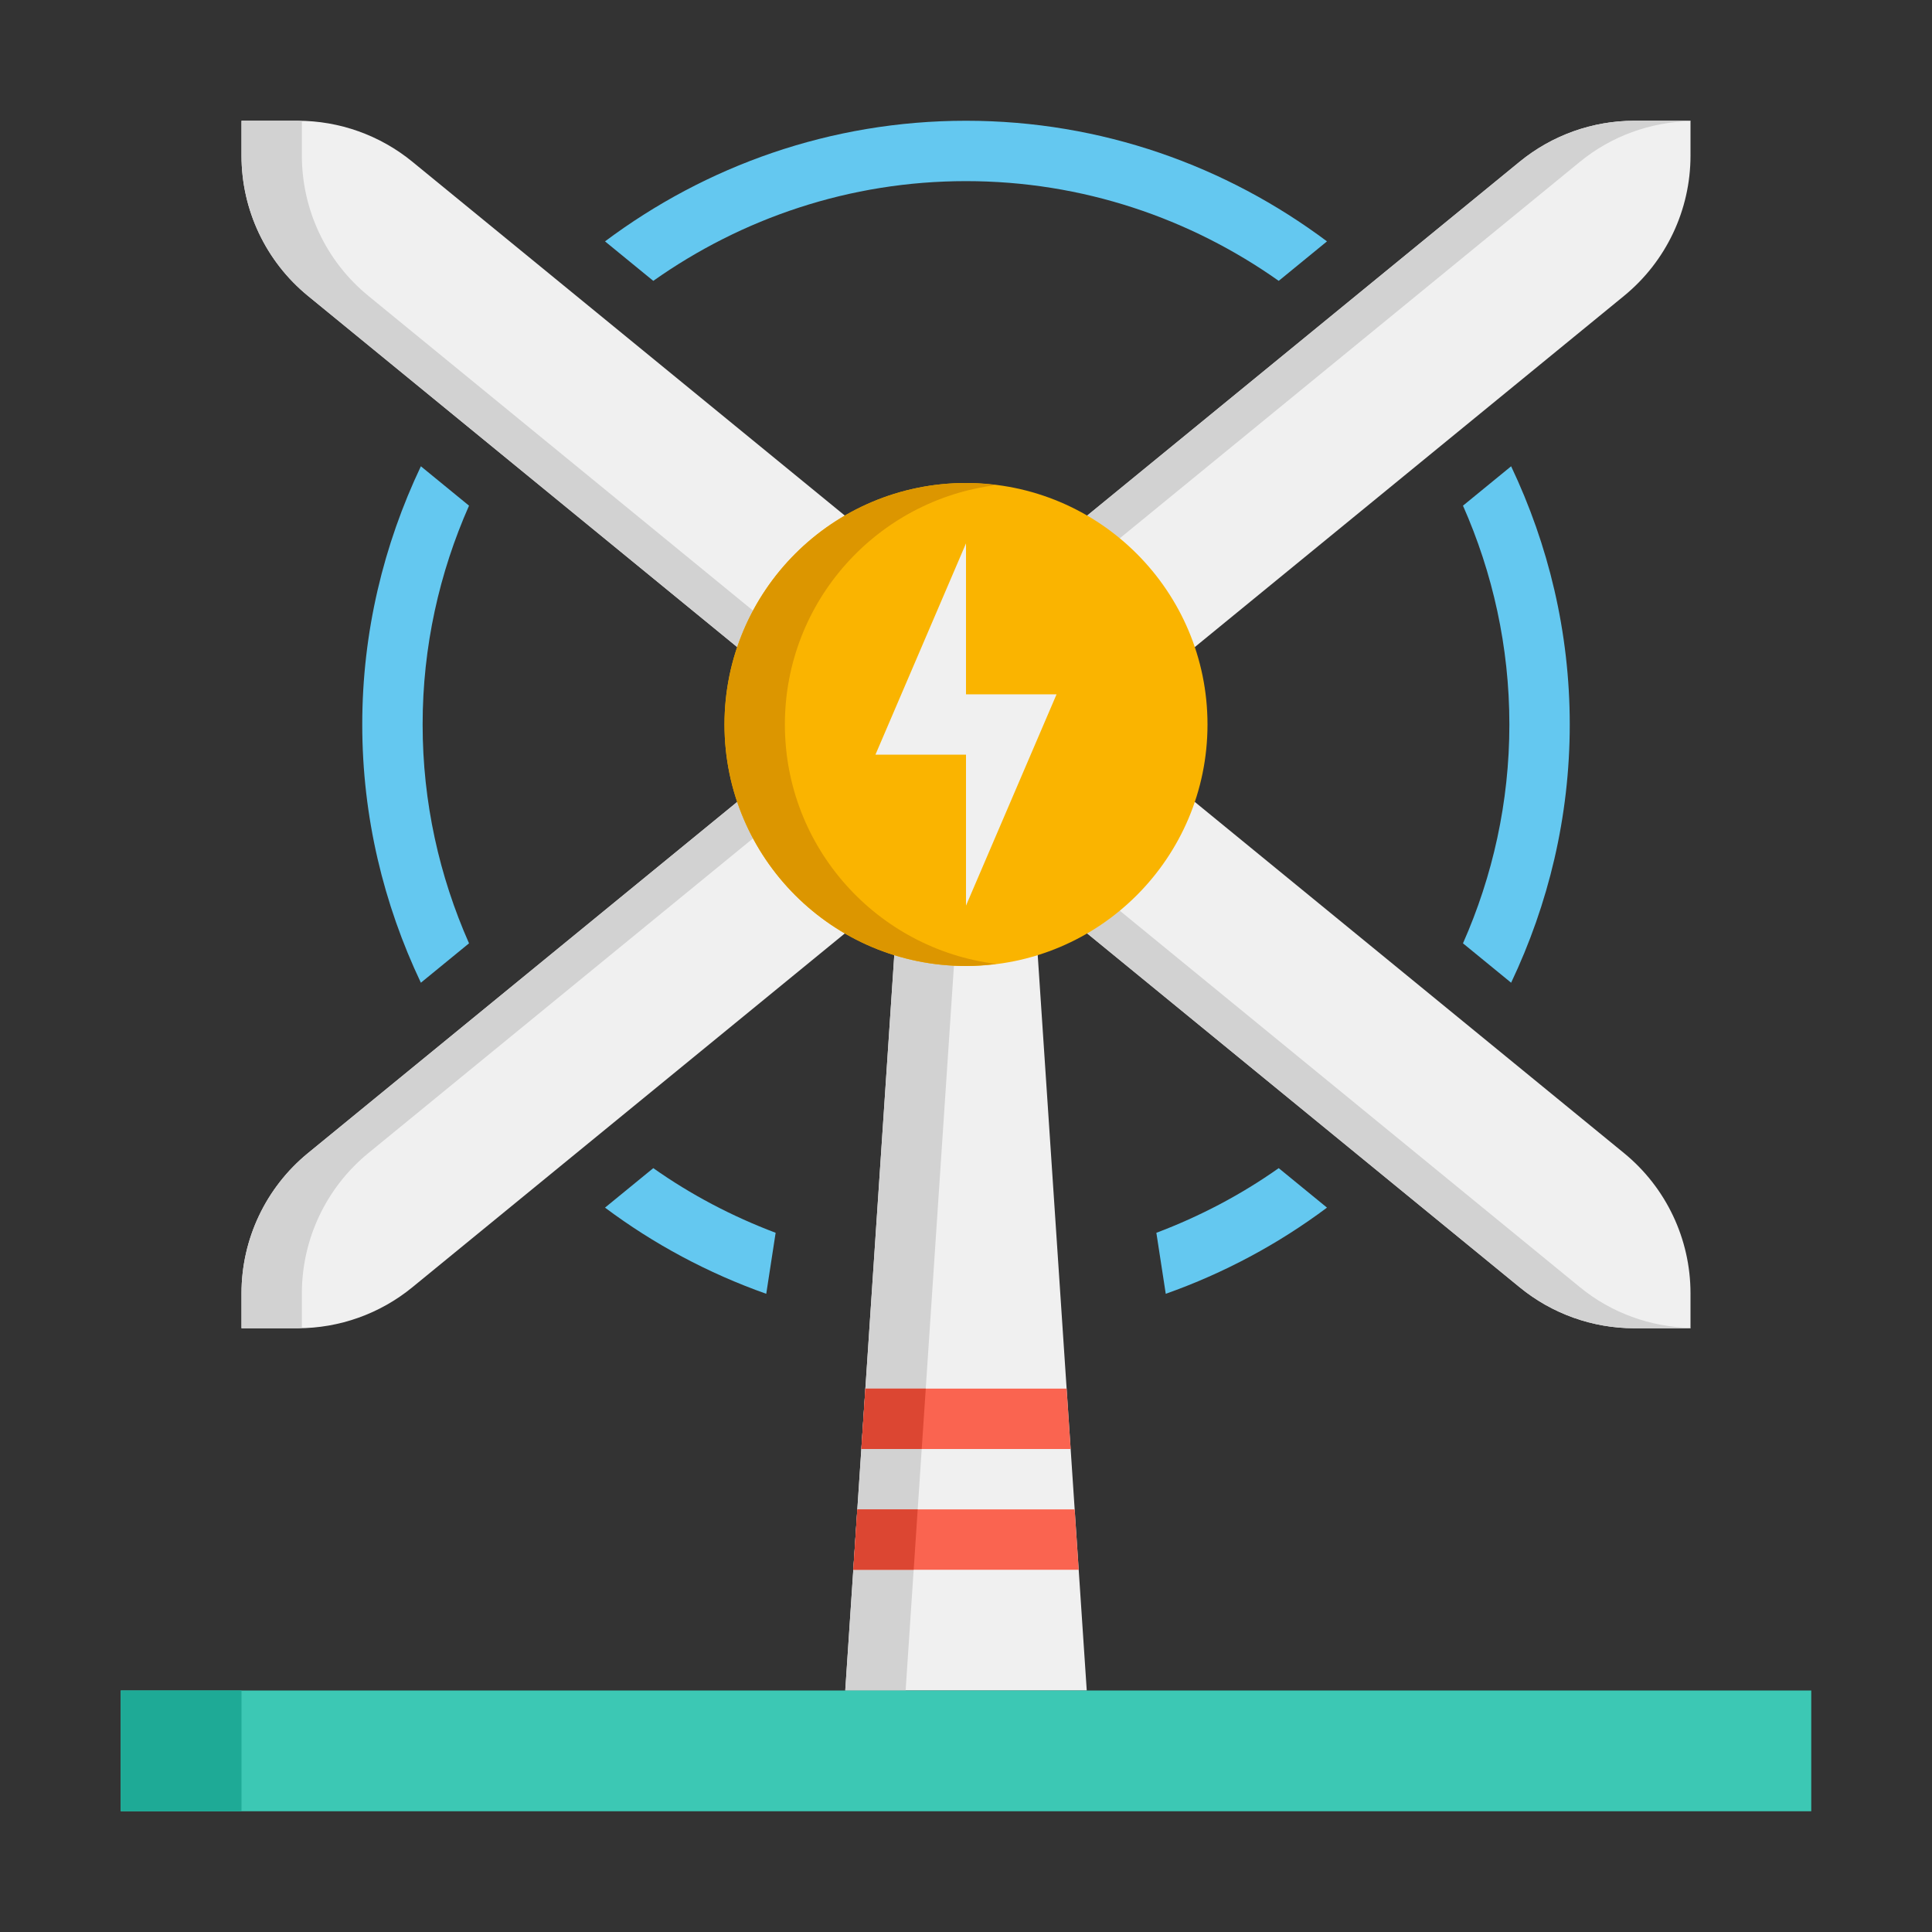
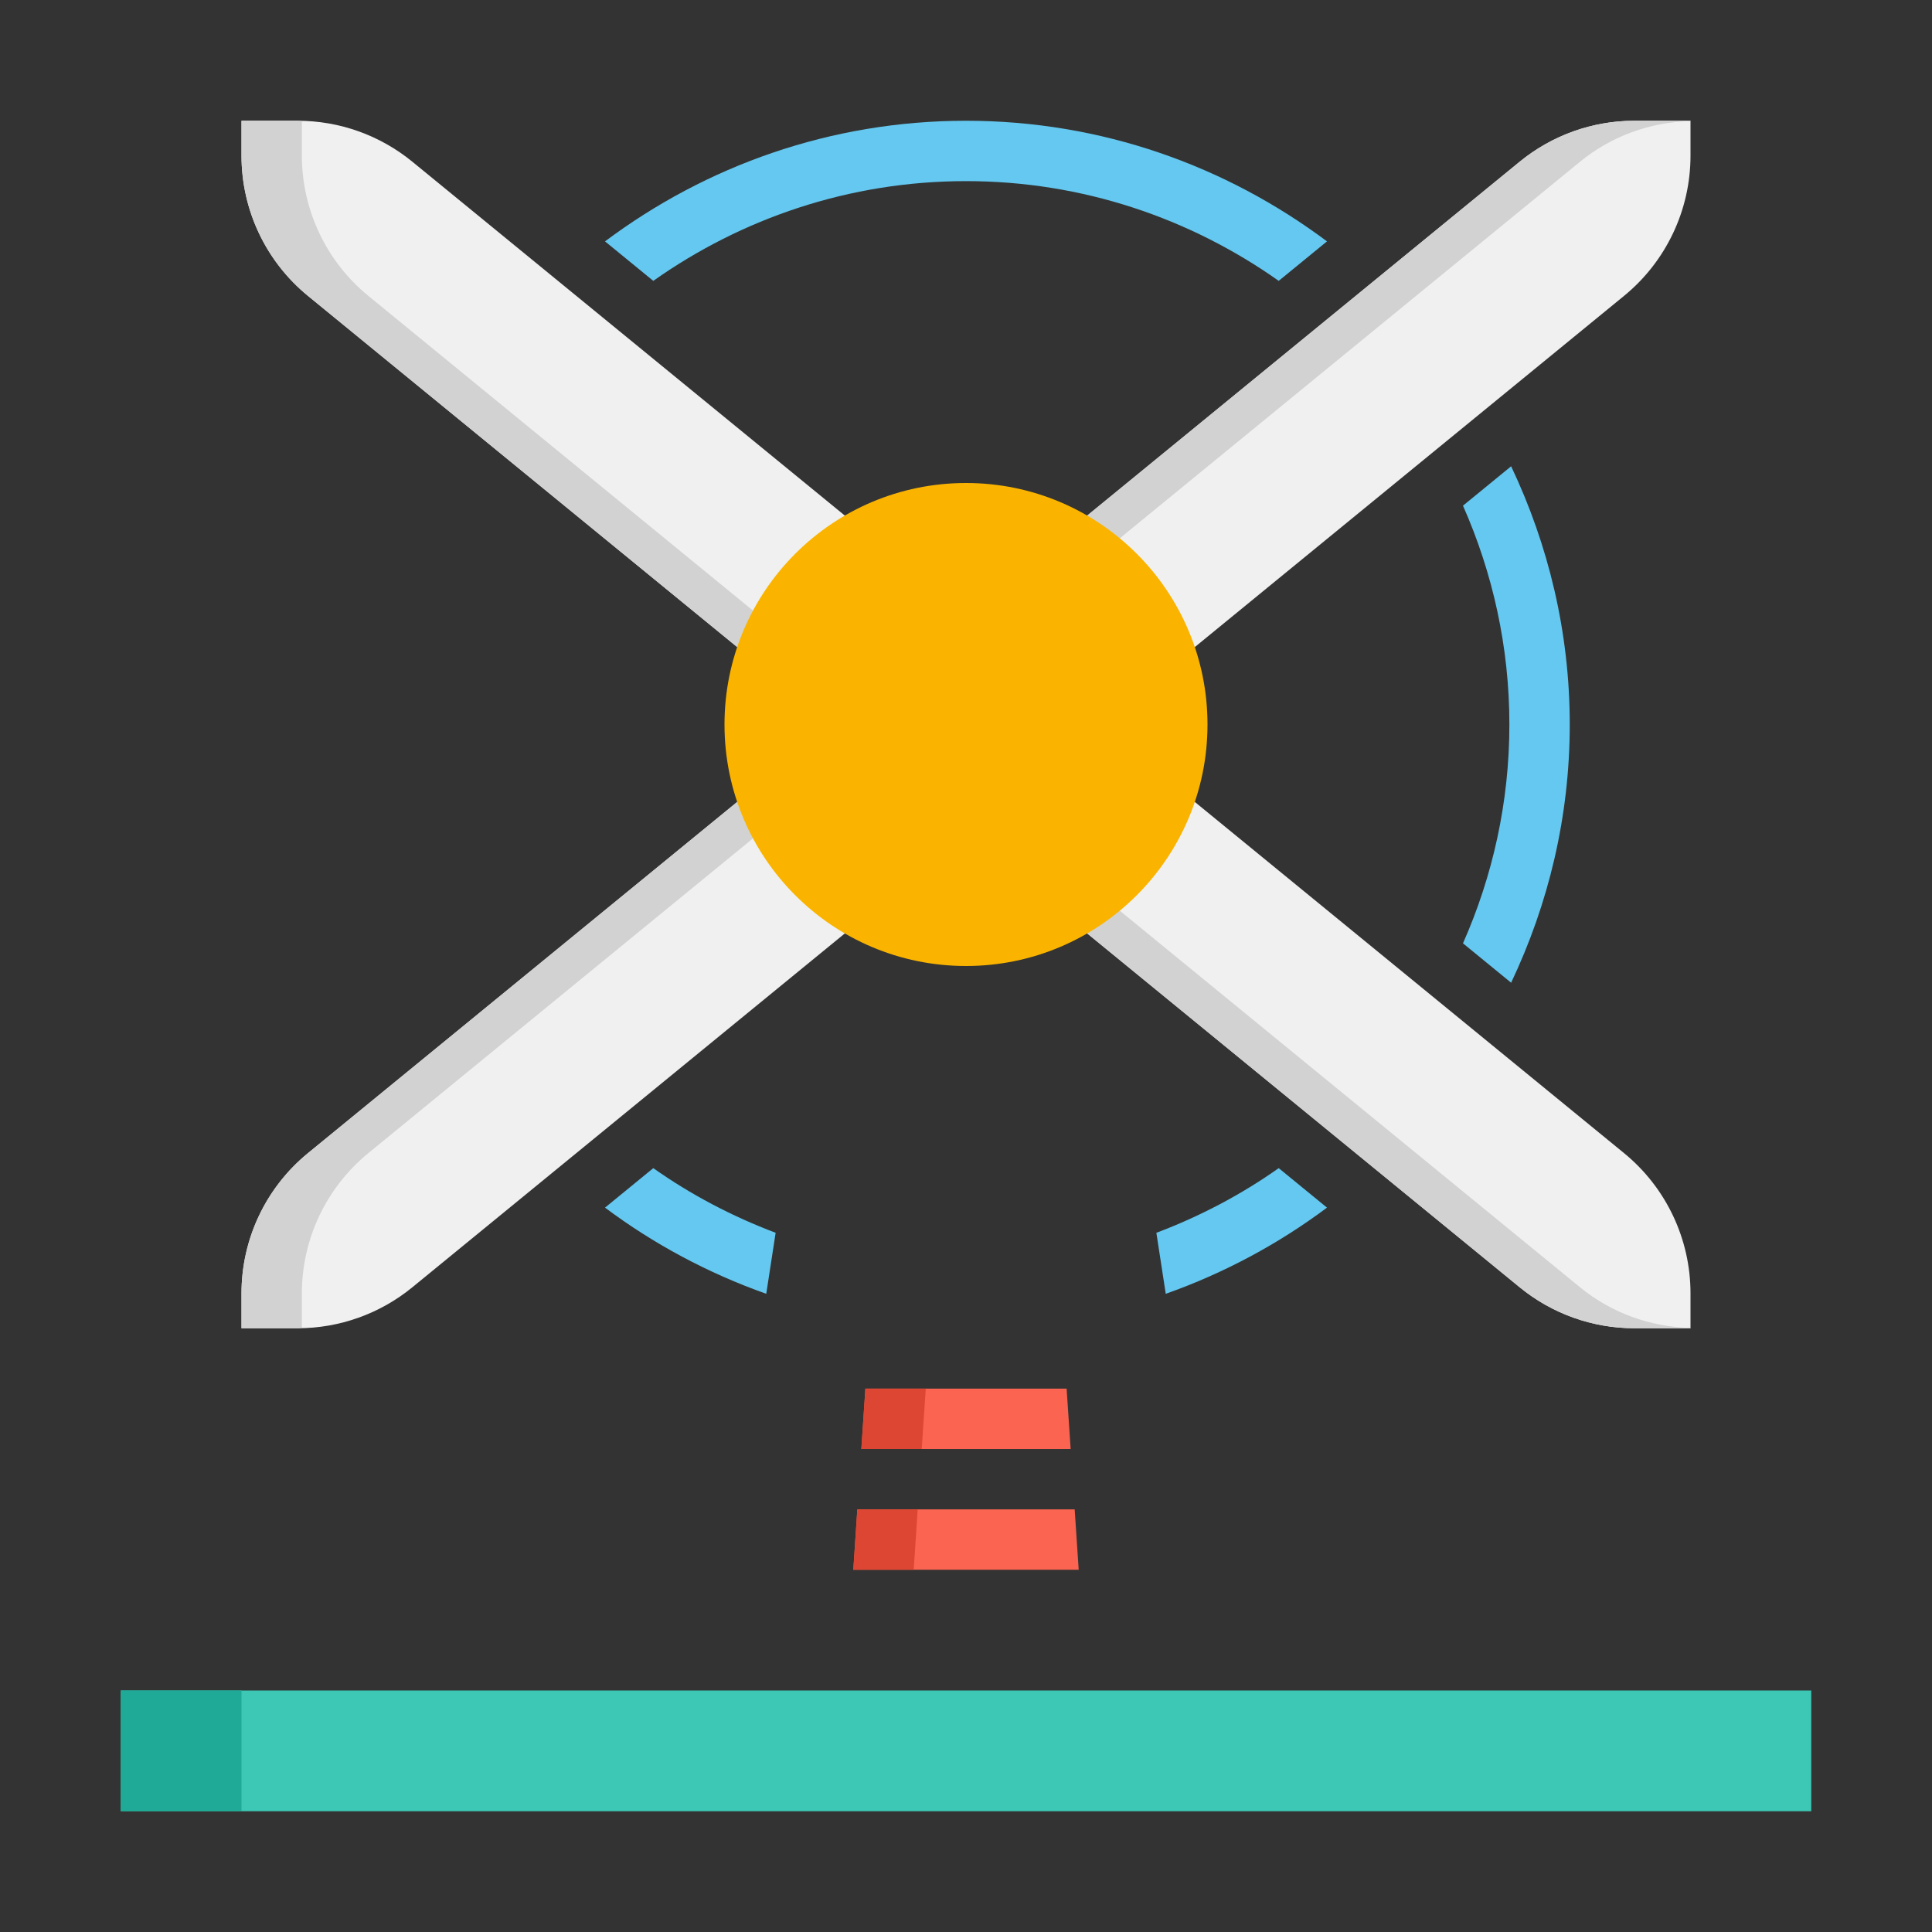
<svg xmlns="http://www.w3.org/2000/svg" version="1.1" x="0px" y="0px" viewBox="0 0 64 64" enable-background="new 0 0 64 64" xml:space="preserve">
  <rect x="0" y="0" width="64" height="64" fill="#333333" stroke="none" />
  <g id="Captions">
</g>
  <g id="Icons">
    <g>
      <g>
-         <polygon fill="#F0F0F0" points="30,26 28,56 36,56 34,26    " />
-       </g>
+         </g>
      <g>
-         <polygon fill="#D2D2D2" points="30,26 28,56 30,56 32,26    " />
-       </g>
+         </g>
      <g>
        <path fill="#F0F0F0" d="M9.858,4H8v1.157c0,1.8,0.808,3.504,2.201,4.644l40.142,32.843C51.414,43.521,52.757,44,54.142,44H56     v-1.157c0-1.8-0.808-3.504-2.201-4.644L13.658,5.356C12.586,4.479,11.243,4,9.858,4z" />
      </g>
      <g>
        <path fill="#D2D2D2" d="M52.342,42.644L12.201,9.8C10.808,8.661,10,6.956,10,5.157V4.012C9.952,4.011,9.906,4,9.858,4H8v1.157     c0,1.8,0.808,3.504,2.201,4.644l40.142,32.843C51.414,43.521,52.757,44,54.142,44H56v-0.012     C54.666,43.956,53.377,43.491,52.342,42.644z" />
      </g>
      <g>
        <path fill="#64C8F0" d="M32,6c3.857,0,7.426,1.231,10.359,3.304l1.599-1.308C40.62,5.498,36.49,4,32,4     c-4.49,0-8.62,1.498-11.958,3.996l1.599,1.308C24.574,7.231,28.143,6,32,6z" />
      </g>
      <g>
        <path fill="#64C8F0" d="M50,24c0,2.58-0.555,5.029-1.537,7.249l1.595,1.305C51.29,29.958,52,27.065,52,24v0     c0-3.065-0.71-5.958-1.942-8.554l-1.595,1.305C49.445,18.971,50,21.42,50,24z" />
      </g>
      <g>
-         <path fill="#64C8F0" d="M14,24c0-2.58,0.555-5.029,1.537-7.249l-1.595-1.305C12.71,18.042,12,20.935,12,24v0     c0,3.065,0.71,5.958,1.942,8.554l1.595-1.305C14.555,29.029,14,26.58,14,24z" />
-       </g>
+         </g>
      <g>
        <path fill="#64C8F0" d="M43.958,40.004l-1.599-1.308c-1.244,0.879-2.607,1.596-4.053,2.142l0.311,2.021     C40.548,42.175,42.347,41.21,43.958,40.004z" />
      </g>
      <g>
        <path fill="#64C8F0" d="M21.641,38.696l-1.599,1.308c1.611,1.206,3.41,2.171,5.341,2.855l0.311-2.021     C24.248,40.291,22.885,39.575,21.641,38.696z" />
      </g>
      <g>
        <path fill="#F0F0F0" d="M54.142,4H56v1.157c0,1.8-0.808,3.504-2.201,4.644L13.658,42.644C12.586,43.521,11.243,44,9.858,44H8     v-1.157c0-1.8,0.808-3.504,2.201-4.644L50.342,5.356C51.414,4.479,52.757,4,54.142,4z" />
      </g>
      <g>
        <path fill="#D2D2D2" d="M10,42.843c0-1.8,0.808-3.504,2.201-4.644L52.342,5.356C53.377,4.509,54.666,4.044,56,4.012V4h-1.858     c-1.385,0-2.727,0.479-3.799,1.356L10.201,38.2C8.808,39.339,8,41.044,8,42.843V44h1.858c0.048,0,0.094-0.011,0.142-0.012V42.843     z" />
      </g>
      <g>
        <rect x="4" y="56" fill="#3CC8B4" width="56" height="4" />
      </g>
      <g>
        <rect x="4" y="56" fill="#1EAA96" width="4" height="4" />
      </g>
      <g>
        <polygon fill="#FA6450" points="28.533,48 35.467,48 35.333,46 28.667,46    " />
      </g>
      <g>
        <polygon fill="#FA6450" points="28.267,52 35.733,52 35.6,50 28.4,50    " />
      </g>
      <g>
        <polygon fill="#DC4632" points="30.667,46 28.667,46 28.571,47.429 28.533,48 30.533,48    " />
      </g>
      <g>
        <polygon fill="#DC4632" points="30.4,50 28.4,50 28.286,51.714 28.267,52 30.267,52    " />
      </g>
      <g>
        <path fill="#FAB400" d="M32,32L32,32c-4.418,0-8-3.582-8-8v0c0-4.418,3.582-8,8-8h0c4.418,0,8,3.582,8,8v0     C40,28.418,36.418,32,32,32z" />
      </g>
      <g>
-         <path fill="#DC9600" d="M26,24c0-4.079,3.055-7.438,7-7.931C32.672,16.028,32.339,16,32,16c-4.418,0-8,3.582-8,8s3.582,8,8,8     c0.339,0,0.672-0.028,1-0.069C29.055,31.438,26,28.079,26,24z" />
-       </g>
+         </g>
      <g>
-         <polygon fill="#F0F0F0" points="32,18 29,25 32,25 32,30 35,23 32,23    " />
-       </g>
+         </g>
    </g>
  </g>
</svg>